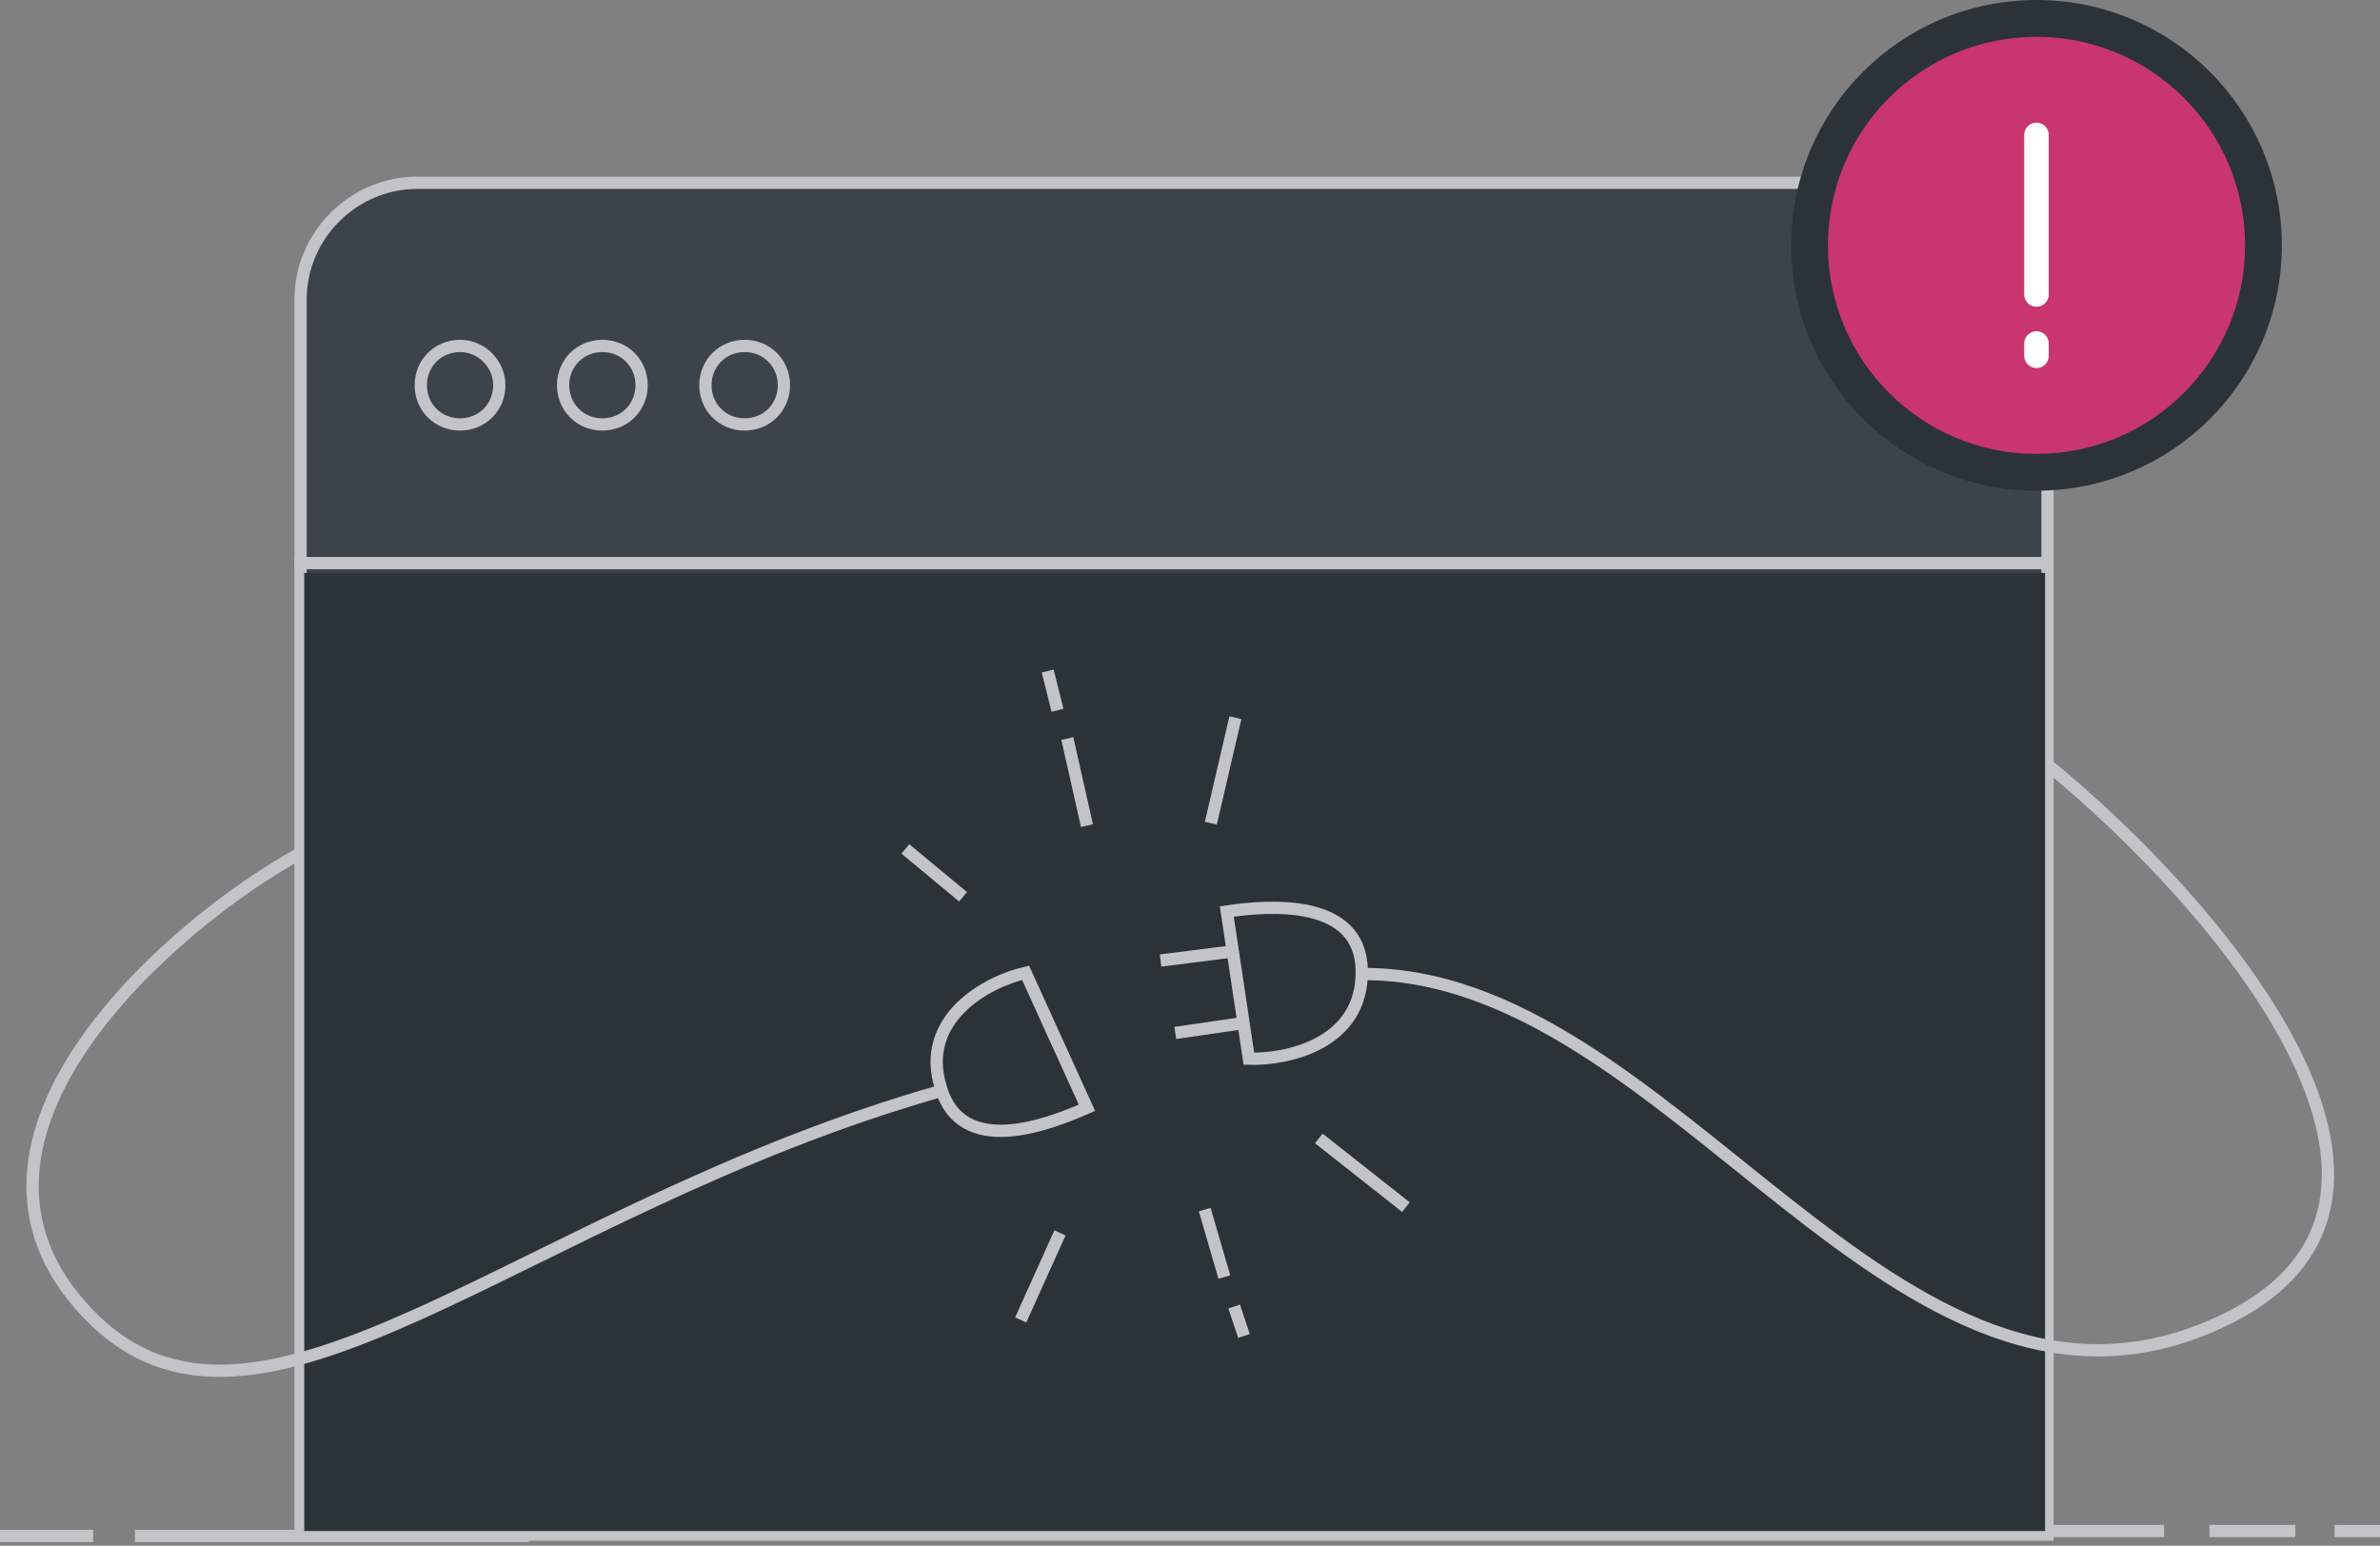
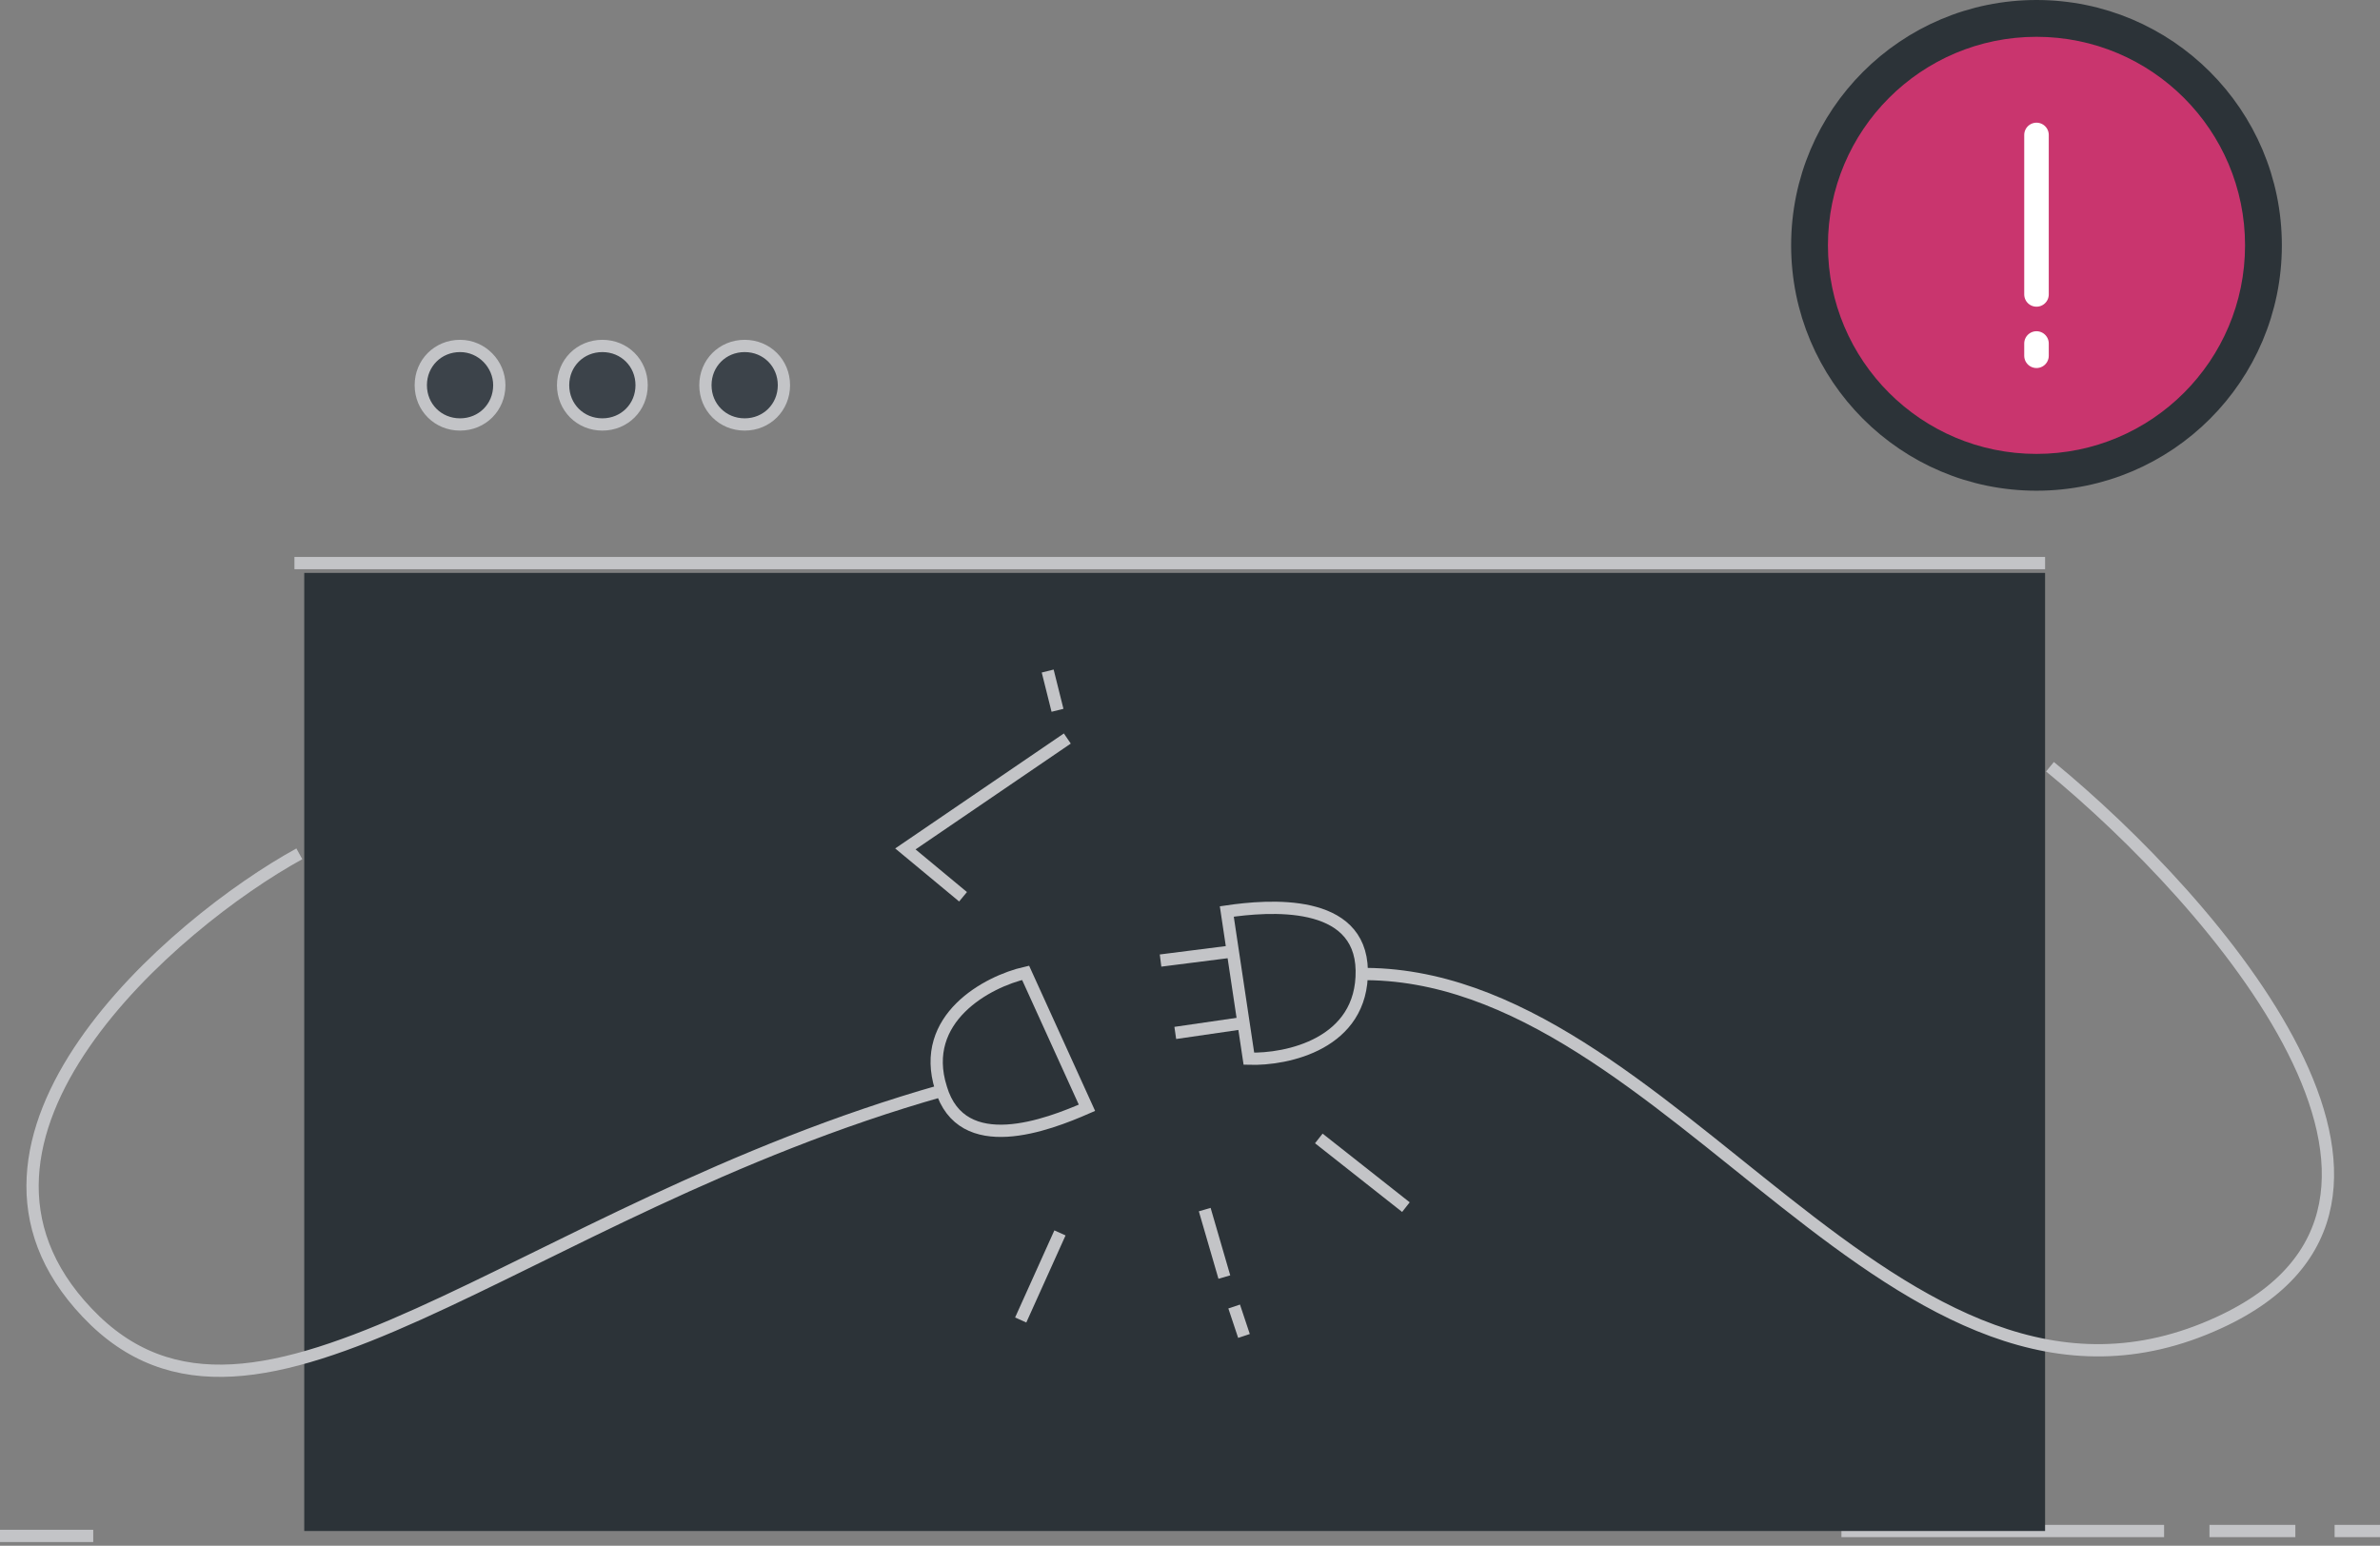
<svg xmlns="http://www.w3.org/2000/svg" version="1.1" id="Layer_1" x="0" y="0" viewBox="0 0 194 126" xml:space="preserve">
  <rect x="0" y="0" width="194" height="126" fill="#808080" stroke="none" />
  <style>.st0,.st2{fill:none;stroke:#c3c4c7}.st2{fill:#3c434a}.st5{fill:none;stroke:#fff;stroke-width:2;stroke-linecap:round}.st7{fill:none;stroke:#c3c4c7;stroke-width:1;stroke-miterlimit:4}</style>
  <path class="st0" d="M7.6 125.2H0M150.1 124.8h26.3M180.1 124.8h7M190.3 124.8h3.7" />
  <path fill="#2c3338" d="M84.6 105.9h30.6v13.5H84.6z" />
-   <path class="st2" d="M24.5 24.4c0-5.2 4.3-9.5 9.5-9.5h123.4c5.2 0 9.5 4.3 9.5 9.5v100.7H24.5V24.4z" />
  <circle cx="166" cy="20" r="19" fill="#2c3338" stroke="#2c3338" stroke-width="2" />
  <circle cx="166" cy="20" r="17" fill="#c9356e" />
  <path class="st5" d="M166 11v13M166 28v1" />
  <path class="st0" d="M24 45.9h142.7" />
  <path class="st2" d="M40.7 31.4c0 1.8-1.4 3.2-3.2 3.2s-3.2-1.4-3.2-3.2 1.4-3.2 3.2-3.2 3.2 1.5 3.2 3.2zM52.3 31.4c0 1.8-1.4 3.2-3.2 3.2s-3.2-1.4-3.2-3.2c0-1.8 1.4-3.2 3.2-3.2s3.2 1.4 3.2 3.2zM63.9 31.4c0 1.8-1.4 3.2-3.2 3.2s-3.2-1.4-3.2-3.2c0-1.8 1.4-3.2 3.2-3.2s3.2 1.4 3.2 3.2z" />
-   <path class="st0" d="M43.1 125.2H11" />
  <path d="M24.8 46.7h141.9v78.1H24.8V46.7z" fill="#2c3338" />
  <path class="st0" d="M167.1 62.5c13.4 11 34.9 35.6 13.8 45.3-26.4 12.2-44.5-28.8-70.1-28.4M24.4 69.6C14.2 75.2-6.4 92.8 7.1 107c13.8 14.6 35.1-8.3 69.7-18.1" />
  <path class="st0" d="M76.7 88.7c-1.8-5.7 3.8-8.7 6.9-9.4l5 11c-3.2 1.4-10.2 4.1-11.9-1.6zM111 79.1c.1 6-6.1 7.3-9.2 7.2l-1.8-12c3.4-.5 10.9-1.1 11 4.8zM94.6 78.3l6.3-.8" />
-   <path class="st7" d="M78.5 73.1l-4.7-3.9M88.6 67.3L87 60.2M86.2 57.9l-.8-3.2" />
-   <path class="st0" d="M98.7 67.1l2-8.6" />
+   <path class="st7" d="M78.5 73.1l-4.7-3.9L87 60.2M86.2 57.9l-.8-3.2" />
  <path class="st7" d="M86.4 100.5l-3.2 7.1M98.2 98.6l1.6 5.5M100.6 106.5l.8 2.4M107.5 92.8l7.1 5.6" />
  <path class="st0" d="M95.8 84.2l5.5-.8" />
</svg>